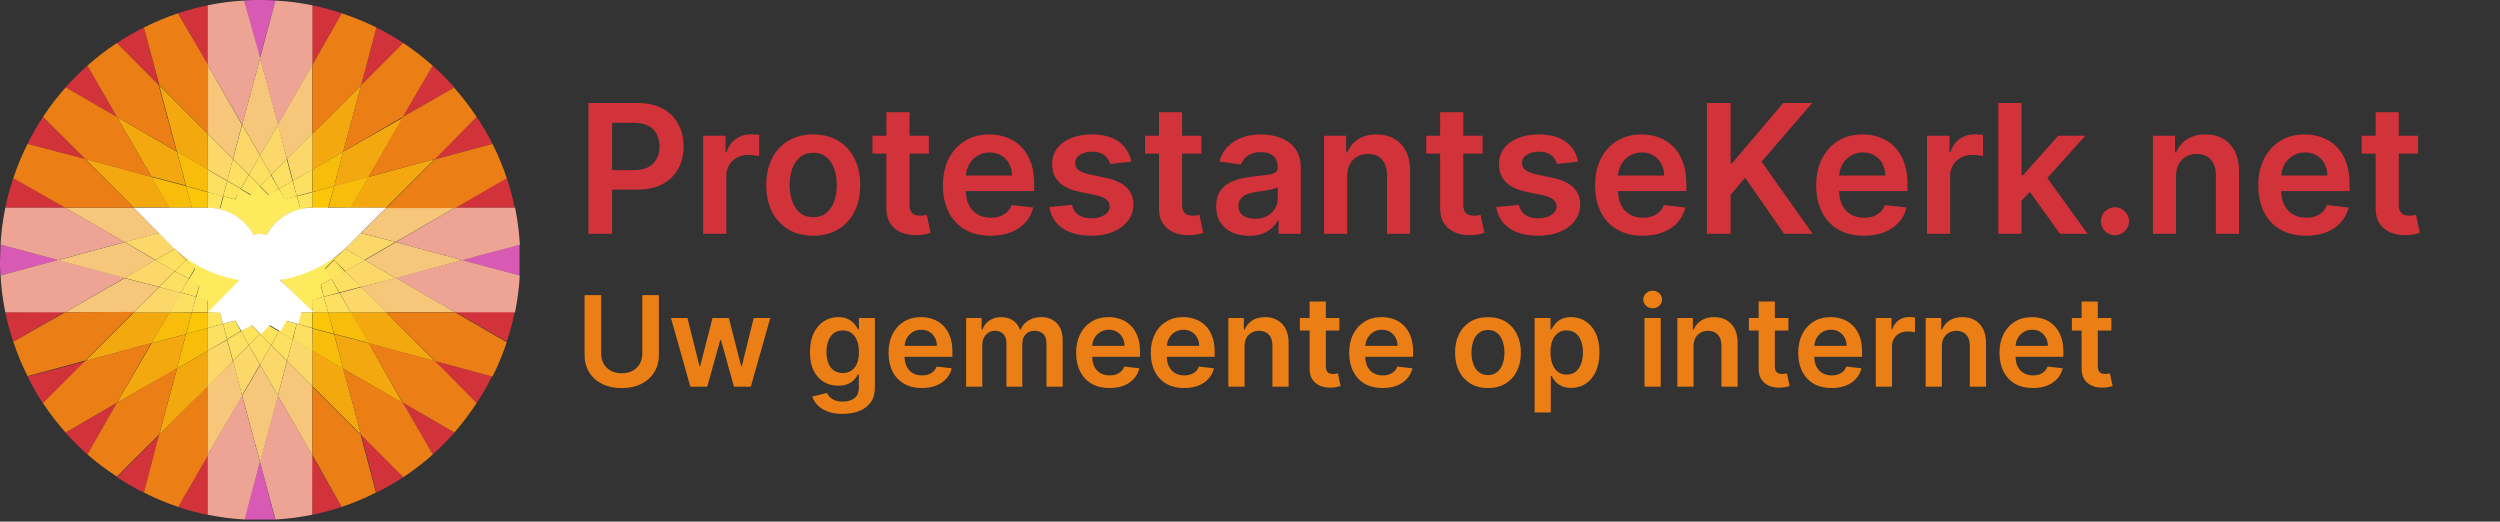
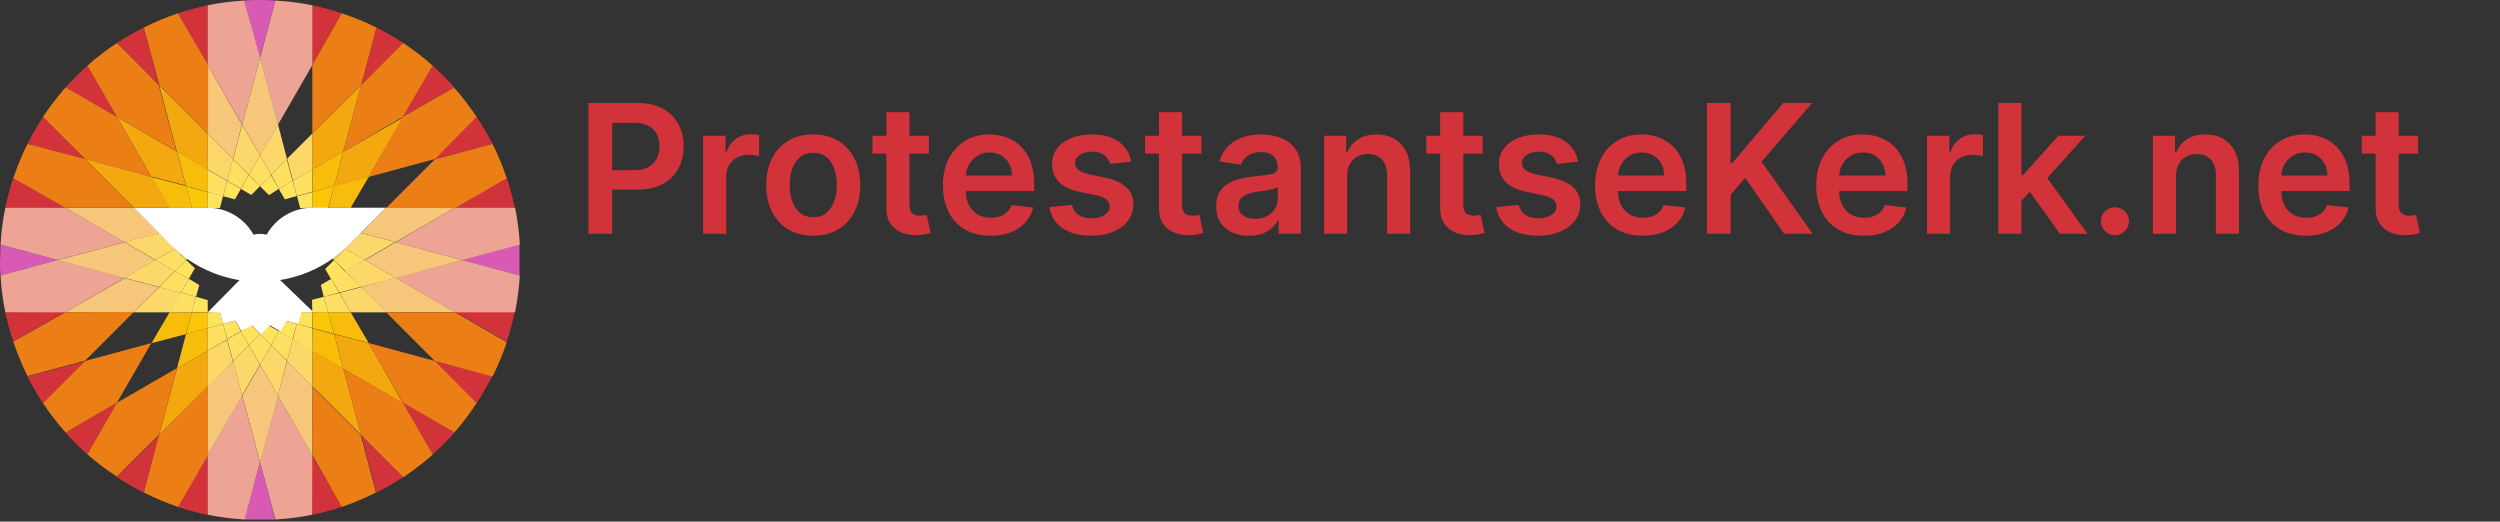
<svg xmlns="http://www.w3.org/2000/svg" width="278" height="58" viewBox="0 0 278 58" fill="none">
  <rect x="0" y="0" width="278" height="58" fill="#333333" stroke="none" />
  <path d="M23.1 7.23V0.59C21.977 0.82 20.868 1.118 19.78 1.48L23.1 7.23ZM34.73 57.24C35.836 57.015 36.928 56.724 38 56.37L34.68 50.62L34.73 57.24ZM41.86 54.77C42.894 54.258 43.895 53.683 44.86 53.05L40.16 48.37L41.86 54.77ZM16 3.06C14.967 3.573 13.965 4.147 13 4.78L17.69 9.47L16 3.06ZM48.11 50.53C48.968 49.769 49.779 48.958 50.54 48.1L44.8 44.78L48.11 50.53ZM9.72 7.3C8.863 8.061 8.051 8.873 7.29 9.73L13 13L9.72 7.3ZM53 44.83C53.633 43.866 54.208 42.864 54.72 41.83L48.31 40.14L53 44.83ZM4.78 13C4.147 13.965 3.573 14.966 3.06 16L9.47 17.72L4.78 13ZM56.35 38C56.713 36.912 57.01 35.803 57.24 34.68H50.6L56.35 38ZM1.48 19.78C1.117 20.868 0.82 21.977 0.59 23.1H7.23L1.48 19.78ZM0.59 34.73C0.821 35.837 1.118 36.929 1.48 38L7.23 34.68L0.59 34.73ZM57.24 23.1C57.01 21.977 56.712 20.868 56.35 19.78L50.6 23.1H57.24ZM3.06 41.86C3.574 42.893 4.148 43.895 4.78 44.86L9.47 40.17L3.06 41.86ZM54.77 16C54.241 14.965 53.65 13.963 53 13L48.31 17.72L54.77 16ZM7.29 48.11C8.051 48.967 8.863 49.779 9.72 50.54L13 44.8L7.29 48.11ZM50.53 9.72C49.769 8.863 48.957 8.051 48.1 7.29L44.78 13L50.53 9.72ZM16 54.77L17.72 48.37L13 53.06C13.965 53.693 14.966 54.267 16 54.78M41.86 3.06L40.16 9.47L44.85 4.78C43.885 4.147 42.883 3.573 41.85 3.06M23.1 57.24V50.6L19.78 56.37C20.868 56.733 21.976 57.03 23.1 57.26M34.73 0.59V7.23L38 1.48C36.929 1.119 35.837 0.822 34.73 0.59Z" fill="#D2323A" />
  <path d="M34.73 42.94L40.16 48.37L38.16 40.97L34.73 38.97V42.94ZM19.67 16.87L23.1 18.87V14.87L17.69 9.47L19.67 16.87Z" fill="#F2A80E" />
  <path d="M38.16 41L44.79 44.83L41 38.16L37.17 37.16L38.16 41ZM16.87 19.67L9.47 17.67L14.88 23.08H18.88L16.87 19.67ZM19.67 16.87L13 13L16.83 19.63L20.66 20.63L19.67 16.87Z" fill="#F2A80E" />
-   <path d="M42.94 34.73H38.94L40.94 38.16L48.34 40.16L42.94 34.73ZM42.94 23.1L48.36 17.68L40.96 19.68L38.96 23.11L42.94 23.1ZM16.87 38.16L13 44.79L19.67 41L20.67 37.17L16.87 38.16ZM14.89 34.73L9.47 40.15L16.87 38.15L18.87 34.72L14.89 34.73Z" fill="#F2A80E" />
  <path d="M38.16 16.87L37.16 20.7L40.99 19.7L44.82 13.07L38.16 16.87Z" fill="#F2A80E" />
  <path d="M34.73 14.88V18.88L38.16 16.88L40.16 9.48L34.73 14.88ZM17.69 48.37L23.11 43V39L19.68 41L17.69 48.37Z" fill="#F2A80E" />
  <path d="M34.73 39L38.16 41L37.16 37.17L34.75 36.53L34.73 39ZM20.7 20.7L23.11 21.35V18.85L19.68 16.85L20.7 20.7ZM39 34.73H36.49L37.16 37.13L40.99 38.13L39 34.73ZM18.85 23.1H21.34L20.69 20.69L16.86 19.69L18.85 23.1ZM18.85 34.73L16.85 38.16L20.68 37.16L21.33 34.75L18.85 34.73ZM39 23.1L41 19.67L37.17 20.67L36.53 23.08L39 23.1ZM19.67 41L23.1 39V36.49L20.69 37.13L19.67 41ZM38.16 16.87L34.73 18.87V21.37L37.16 20.69L38.16 16.87Z" fill="#F8BC0A" />
  <path d="M34.73 34.73V36.49L37.14 37.13L36.5 34.72L34.73 34.73ZM21.34 23.1H23.1V21.37L20.69 20.72L21.34 23.1ZM20.7 37.13L23.11 36.49V34.73H21.34L20.7 37.13ZM37.16 20.69L34.73 21.37V23.13H36.49L37.16 20.69Z" fill="#FBC508" />
  <path d="M27.16 57.77H30.6L28.91 51.37L27.16 57.77ZM57.77 27.2L51.36 28.92L57.77 30.64V27.2ZM0 28.91C0 29.49 0 30.06 0.05 30.63L6.46 28.91L0.06 27.2C0.06 27.77 0.01 28.34 0.01 28.92M27.16 0.06L28.88 6.47L30.63 0.06C30.063 0.02 29.49 0 28.91 0C28.33 0 27.76 0 27.19 0.05" fill="#D95AB4" />
  <path d="M28.91 51.37L30.63 57.77C32.004 57.691 33.371 57.514 34.72 57.24V50.6L30.9 44L28.91 51.37ZM44 30.9L50.63 34.73H57.27C57.543 33.381 57.72 32.014 57.8 30.64L51.39 28.92L44 30.9Z" fill="#EDA495" />
  <path d="M57.24 23.1H50.6L44 26.93L51.4 28.93L57.81 27.21C57.731 25.832 57.554 24.462 57.28 23.11M7.23 23.1H0.59C0.316 24.452 0.139 25.822 0.06 27.2L6.46 28.92L13.86 26.92L7.23 23.1Z" fill="#EDA495" />
  <path d="M0.06 30.63C0.139 32.008 0.316 33.378 0.59 34.73H7.23L13.86 30.9L6.46 28.9L0.06 30.63ZM23.1 50.6V57.24C24.452 57.514 25.822 57.691 27.2 57.77L28.91 51.37L26.91 43.97L23.1 50.6ZM23.1 0.59V7.23L26.93 13.86L28.93 6.46L27.16 0.06C25.782 0.138 24.412 0.315 23.06 0.59" fill="#EDA495" />
  <path d="M28.91 6.46L30.91 13.86L34.74 7.23V0.59C33.385 0.315 32.011 0.138 30.63 0.06L28.91 6.46Z" fill="#EDA495" />
  <path d="M30.9 44L34.73 50.63V42.94L31.93 40.14L30.9 44ZM40.16 31.92L42.96 34.72H50.62L44 30.89L40.16 31.92Z" fill="#F6C67A" />
  <path d="M44 26.93L40.57 28.93L44 30.93L51.4 28.93L44 26.93ZM42.94 23.1L40.16 25.91L43.99 26.91L50.62 23.08L42.94 23.1ZM14.89 23.1H7.23L13.86 26.93L17.69 25.93L14.89 23.1ZM13.86 26.93L6.46 28.93L13.86 30.93L17.29 28.93L13.86 26.93Z" fill="#F6C67A" />
  <path d="M7.23 34.73H14.89L17.69 31.93L13.86 30.93L7.23 34.73ZM26.93 44L28.93 51.4L30.93 44L28.93 40.57L26.93 44ZM23.1 42.94V50.6L26.93 44L25.93 40.17L23.1 42.94ZM23.1 14.88L25.9 17.68L26.9 13.85L23.1 7.23V14.88ZM26.93 13.86L28.93 17.29L30.93 13.86L28.93 6.46L26.93 13.86Z" fill="#F6C67A" />
-   <path d="M31.92 17.69L34.72 14.89V7.23L30.89 13.86L31.92 17.69Z" fill="#F6C67A" />
  <path d="M31.92 40.14L34.72 42.94V38.94L32.56 37.69L31.92 40.14ZM39 34.73H43L40.18 31.92L37.77 32.57L39 34.73ZM38.36 27.66L40.53 28.91L43.96 26.91L40.13 25.91M40.54 28.91L38.38 30.15L40.16 31.92L43.99 30.92L40.54 28.91ZM17.69 25.91L13.86 26.91L17.3 28.91L19.47 27.66M17.29 28.91L13.86 30.91L17.69 31.91L19.45 30.15L17.29 28.91ZM14.89 34.73H18.89L20.14 32.57L17.73 31.92L14.89 34.73ZM28.91 40.54L30.91 43.97L31.91 40.14L30.16 38.37L28.91 40.54ZM25.91 40.14L26.91 43.97L28.91 40.54L27.67 38.37L25.91 40.14ZM23.1 39V43L25.9 40.2L25.25 37.79L23.1 39ZM23.1 18.85L25.26 20.1L25.91 17.69L23.11 14.89L23.1 18.85ZM25.91 17.69L27.67 19.45L28.92 17.29L26.92 13.86L25.91 17.69Z" fill="#FCD76A" />
  <path d="M28.91 17.29L30.16 19.45L31.92 17.69L30.92 13.86L28.91 17.29ZM32.57 20.1L34.73 18.85V14.85L31.93 17.65L32.57 20.1Z" fill="#FCD76A" />
-   <path d="M32.57 37.73L34.73 39V36.49L33 36L32.57 37.73ZM36.49 34.73H39L37.75 32.57L36 33L36.49 34.73ZM38.38 30.16L36.85 31L37.73 32.53L40.16 31.88L38.38 30.16ZM38.38 27.67L37.16 28.91L38.41 30.16L40.57 28.91L38.38 27.67ZM19.45 27.67L17.29 28.92L19.45 30.17L20.7 28.92L19.45 27.67Z" fill="#FDE061" />
+   <path d="M32.57 37.73L34.73 39V36.49L33 36L32.57 37.73ZM36.49 34.73H39L37.75 32.57L36 33L36.49 34.73M38.38 30.16L36.85 31L37.73 32.53L40.16 31.88L38.38 30.16ZM38.38 27.67L37.16 28.91L38.41 30.16L40.57 28.91L38.38 27.67ZM19.45 27.67L17.29 28.92L19.45 30.17L20.7 28.92L19.45 27.67Z" fill="#FDE061" />
  <path d="M19.45 30.16L17.69 31.92L20.1 32.57L21 31L19.45 30.16Z" fill="#FDE061" />
  <path d="M18.85 34.73H21.34L21.8 33L20.1 32.54L18.85 34.73ZM30.16 38.37L31.92 40.13L32.56 37.72L31 36.84L30.16 38.37ZM27.67 38.37L28.92 40.53L30.16 38.37L28.91 37.12L27.67 38.37ZM25.26 37.73L25.91 40.14L27.67 38.37L26.79 36.84L25.26 37.73ZM23.1 36.49V39L25.26 37.75L24.8 36L23.1 36.49ZM23.1 21.37L24.8 21.83L25.26 20.13L23.1 18.88V21.37ZM25.26 20.09L26.78 20.97L27.66 19.45L25.9 17.69L25.26 20.09ZM27.67 19.45L28.92 20.7L30.16 19.45L28.91 17.29L27.67 19.45ZM30.16 19.45L31 21L32.53 20.12L31.89 17.71L30.16 19.45ZM33 21.8L34.7 21.34V18.85L32.56 20.1L33 21.8Z" fill="#FDE061" />
  <path d="M34.73 34.73H36.49L36 33L34.7 33.34L34.73 34.73ZM33 36L34.7 36.46V34.72H33.38L33 36ZM23.1 34.73V36.49L24.8 36L24.45 34.69L23.1 34.73ZM21.8 33L21.34 34.7H23.1V33.37L21.8 33ZM36 33L37.7 32.54L36.85 31L35.68 31.68L36 33Z" fill="#FEE45D" />
  <path d="M37.16 28.91L36.16 29.91L36.84 31.08L38.37 30.2L37.16 28.91Z" fill="#FEE45D" />
  <path d="M38.37 27.66C37.937 28.058 37.479 28.428 37 28.77L37.15 28.92L38.4 27.67L38.37 27.66ZM20.84 28.77C20.357 28.429 19.896 28.059 19.46 27.66L20.71 28.91L20.84 28.77ZM20.7 28.91L19.45 30.16L21 31L21.67 29.83L20.7 28.91ZM21.8 33L22.16 31.7L21 31L20.12 32.53L21.8 33ZM31 36.85L32.53 37.73L33 36L31.69 35.65L31 36.85ZM28.91 37.13L30.16 38.37L31 36.84L29.83 36.16L28.91 37.13Z" fill="#FEE45D" />
  <path d="M26.79 36.85L27.67 38.37L28.92 37.12L27.92 36.12L26.79 36.85ZM24.8 36L25.26 37.7L26.79 36.82L26.16 35.65L24.8 36ZM24.8 21.8L23.1 21.37V23.13H24.46L24.8 21.8ZM26.79 21L25.27 20.12L24.81 21.82L26.12 22.17L26.79 21Z" fill="#FEE45D" />
  <path d="M28.91 20.7L27.66 19.45L26.78 21L27.95 21.68L28.91 20.7ZM31 21L30.12 19.47L28.91 20.7L29.91 21.7L31 21ZM33 21.8L32.54 20.1L31 21L31.68 22.17L33 21.8ZM34.73 23.1V21.37L33.03 21.83L33.38 23.14L34.73 23.1Z" fill="#FEE45D" />
-   <path d="M31.16 31.15L34.74 34.73V33.37L36 33L35.65 31.69L36.87 31L36.16 29.84L37.16 28.84L37 28.72M33.37 23.1L33 21.79L31.69 22.14L31 21L29.83 21.68L28.83 20.68L27.83 21.68L26.69 21L26.16 22.18L24.85 21.83L24.5 23.14H23.1C24.137 23.141 25.156 23.42 26.049 23.947C26.942 24.475 27.678 25.232 28.18 26.14C28.659 26.017 29.161 26.017 29.64 26.14C30.142 25.232 30.878 24.475 31.771 23.947C32.664 23.42 33.682 23.141 34.72 23.14L33.37 23.1ZM20.84 28.76L20.69 28.91L21.69 29.91L21 31.08L22.17 31.76L21.82 33.07L23.13 33.42V34.77L26.71 31.19" fill="#FEEB5D" />
  <path d="M34.73 50.6L38 56.37C39.307 55.929 40.58 55.394 41.81 54.77L40.11 48.37L34.74 43L34.73 50.6ZM16 3.06L17.72 9.47L23.14 14.89V7.23L19.78 1.48C18.484 1.917 17.221 2.445 16 3.06ZM9.72 7.3L13 13L19.63 16.83L17.63 9.43L13 4.78C11.848 5.541 10.752 6.383 9.72 7.3ZM40.16 48.37L44.85 53.06C46.002 52.3 47.099 51.458 48.13 50.54L44.81 44.8L38.16 41L40.16 48.37ZM9.47 17.69L3.06 16C2.442 17.23 1.914 18.504 1.48 19.81L7.23 23.1H14.89L9.47 17.69ZM13 13L7.3 9.72C6.383 10.752 5.541 11.848 4.78 13L9.47 17.69L16.87 19.69L13 13ZM50.6 34.73H42.94L48.36 40.15L54.77 41.87C55.387 40.639 55.915 39.366 56.35 38.06L50.6 34.73Z" fill="#EB7F16" />
  <path d="M48.36 40.14L40.96 38.14L44.79 44.77L50.53 48.09C51.429 47.059 52.254 45.967 53 44.82L48.36 40.14ZM7.23 34.73L1.48 38C1.914 39.31 2.442 40.586 3.06 41.82L9.47 40.1L14.89 34.68L7.23 34.73ZM9.47 40.14L4.78 44.83C5.542 45.978 6.384 47.071 7.3 48.1L13 44.78L16.83 38.15L9.47 40.14ZM54.77 16L48.36 17.72L42.94 23.14H50.6L56.35 19.82C55.916 18.51 55.388 17.234 54.77 16ZM50.53 9.72L44.79 13L41 19.67L48.4 17.67L53 13C52.238 11.852 51.396 10.759 50.48 9.73M17.69 48.37L16 54.77C17.23 55.394 18.503 55.929 19.81 56.37L23.13 50.62V42.94L17.69 48.37ZM13 44.79L9.72 50.53C10.754 51.43 11.85 52.255 13 53L17.7 48.32L19.7 40.92L13 44.79ZM40.16 9.47L41.86 3.06C40.614 2.44 39.323 1.912 38 1.48L34.73 7.23V14.89L40.16 9.47ZM40.16 9.47L38.16 16.87L44.79 13L48.11 7.3C47.081 6.383 45.989 5.541 44.84 4.78L40.16 9.47Z" fill="#EB7F16" />
  <path d="M42.94 23.1H34.73C33.693 23.101 32.674 23.38 31.781 23.907C30.887 24.435 30.152 25.192 29.65 26.1C29.171 25.977 28.669 25.977 28.19 26.1C27.688 25.192 26.952 24.435 26.059 23.907C25.166 23.38 24.148 23.101 23.11 23.1H14.88L19 27.27C21.076 29.328 23.744 30.685 26.63 31.15L23.1 34.73H24.45L24.8 36L26.16 35.64L26.84 36.81L28 36.17L29 37.17L30 36.17L31.17 36.85L31.85 35.68L33.16 36.03L33.51 34.72H34.86L31.15 31.14C34.036 30.675 36.704 29.318 38.78 27.26L42.94 23.1Z" fill="white" />
  <path d="M65.435 26V11.454H70.889C72.007 11.454 72.944 11.663 73.702 12.079C74.464 12.496 75.039 13.069 75.428 13.798C75.82 14.523 76.017 15.347 76.017 16.27C76.017 17.203 75.82 18.031 75.428 18.756C75.035 19.48 74.454 20.051 73.688 20.467C72.921 20.879 71.976 21.085 70.854 21.085H67.239V18.919H70.499C71.152 18.919 71.687 18.805 72.104 18.578C72.52 18.351 72.828 18.038 73.027 17.641C73.231 17.243 73.332 16.786 73.332 16.27C73.332 15.754 73.231 15.299 73.027 14.906C72.828 14.513 72.518 14.208 72.097 13.99C71.68 13.768 71.142 13.656 70.484 13.656H68.07V26H65.435ZM78.192 26V15.091H80.685V16.909H80.799C80.998 16.279 81.338 15.794 81.821 15.453C82.309 15.107 82.865 14.935 83.49 14.935C83.632 14.935 83.791 14.942 83.966 14.956C84.146 14.965 84.295 14.982 84.414 15.006V17.371C84.305 17.333 84.132 17.3 83.895 17.271C83.663 17.238 83.438 17.222 83.221 17.222C82.752 17.222 82.33 17.323 81.956 17.527C81.587 17.726 81.296 18.003 81.083 18.358C80.87 18.713 80.763 19.123 80.763 19.587V26H78.192ZM90.431 26.213C89.366 26.213 88.442 25.979 87.661 25.51C86.88 25.041 86.274 24.385 85.843 23.543C85.417 22.7 85.204 21.715 85.204 20.588C85.204 19.461 85.417 18.474 85.843 17.626C86.274 16.779 86.88 16.121 87.661 15.652C88.442 15.183 89.366 14.949 90.431 14.949C91.496 14.949 92.42 15.183 93.201 15.652C93.982 16.121 94.586 16.779 95.012 17.626C95.443 18.474 95.658 19.461 95.658 20.588C95.658 21.715 95.443 22.7 95.012 23.543C94.586 24.385 93.982 25.041 93.201 25.51C92.42 25.979 91.496 26.213 90.431 26.213ZM90.445 24.153C91.023 24.153 91.506 23.995 91.894 23.678C92.282 23.356 92.571 22.925 92.761 22.385C92.955 21.845 93.052 21.244 93.052 20.581C93.052 19.913 92.955 19.31 92.761 18.77C92.571 18.225 92.282 17.792 91.894 17.47C91.506 17.148 91.023 16.987 90.445 16.987C89.853 16.987 89.361 17.148 88.968 17.47C88.58 17.792 88.289 18.225 88.094 18.77C87.905 19.31 87.81 19.913 87.81 20.581C87.81 21.244 87.905 21.845 88.094 22.385C88.289 22.925 88.58 23.356 88.968 23.678C89.361 23.995 89.853 24.153 90.445 24.153ZM103.288 15.091V17.079H97.017V15.091H103.288ZM98.565 12.477H101.136V22.719C101.136 23.064 101.188 23.329 101.292 23.514C101.401 23.694 101.543 23.817 101.718 23.884C101.894 23.95 102.088 23.983 102.301 23.983C102.462 23.983 102.609 23.971 102.741 23.947C102.878 23.924 102.983 23.902 103.054 23.884L103.487 25.893C103.35 25.941 103.153 25.993 102.897 26.05C102.646 26.107 102.339 26.14 101.974 26.149C101.33 26.168 100.75 26.071 100.234 25.858C99.718 25.64 99.308 25.304 99.005 24.849C98.707 24.395 98.56 23.827 98.565 23.145V12.477ZM110.151 26.213C109.057 26.213 108.112 25.986 107.317 25.531C106.526 25.072 105.918 24.423 105.491 23.585C105.065 22.742 104.852 21.75 104.852 20.609C104.852 19.487 105.065 18.502 105.491 17.655C105.922 16.803 106.524 16.14 107.295 15.666C108.067 15.188 108.974 14.949 110.016 14.949C110.688 14.949 111.322 15.058 111.919 15.276C112.52 15.489 113.051 15.82 113.51 16.27C113.974 16.72 114.339 17.293 114.604 17.989C114.869 18.68 115.001 19.504 115.001 20.46V21.249H106.06V19.516H112.537C112.532 19.023 112.426 18.585 112.217 18.202C112.009 17.813 111.718 17.508 111.344 17.285C110.974 17.063 110.544 16.952 110.051 16.952C109.526 16.952 109.064 17.079 108.666 17.335C108.268 17.586 107.958 17.918 107.736 18.329C107.518 18.737 107.407 19.184 107.402 19.672V21.185C107.402 21.819 107.518 22.364 107.75 22.818C107.982 23.268 108.306 23.614 108.723 23.855C109.14 24.092 109.627 24.21 110.186 24.21C110.56 24.21 110.899 24.158 111.202 24.054C111.505 23.945 111.768 23.787 111.99 23.578C112.213 23.37 112.381 23.112 112.494 22.804L114.895 23.074C114.743 23.708 114.455 24.262 114.028 24.736C113.607 25.204 113.067 25.569 112.409 25.829C111.751 26.085 110.998 26.213 110.151 26.213ZM125.799 17.974L123.455 18.23C123.389 17.993 123.273 17.771 123.107 17.562C122.946 17.354 122.728 17.186 122.453 17.058C122.179 16.93 121.843 16.866 121.445 16.866C120.91 16.866 120.46 16.983 120.096 17.215C119.736 17.447 119.558 17.747 119.563 18.116C119.558 18.434 119.674 18.692 119.911 18.891C120.152 19.09 120.55 19.253 121.104 19.381L122.965 19.778C123.997 20.001 124.764 20.354 125.266 20.837C125.773 21.32 126.028 21.952 126.033 22.733C126.028 23.419 125.827 24.026 125.429 24.551C125.036 25.072 124.489 25.479 123.789 25.773C123.088 26.066 122.283 26.213 121.374 26.213C120.039 26.213 118.964 25.934 118.15 25.375C117.335 24.812 116.85 24.028 116.694 23.024L119.201 22.783C119.314 23.275 119.556 23.647 119.925 23.898C120.294 24.149 120.775 24.274 121.367 24.274C121.978 24.274 122.468 24.149 122.837 23.898C123.211 23.647 123.398 23.337 123.398 22.967C123.398 22.655 123.277 22.397 123.036 22.193C122.799 21.99 122.43 21.833 121.928 21.724L120.067 21.334C119.021 21.116 118.247 20.749 117.745 20.233C117.243 19.712 116.994 19.054 116.999 18.259C116.994 17.586 117.176 17.004 117.546 16.511C117.92 16.014 118.438 15.631 119.101 15.361C119.769 15.086 120.538 14.949 121.409 14.949C122.688 14.949 123.694 15.221 124.428 15.766C125.167 16.31 125.623 17.046 125.799 17.974ZM133.6 15.091V17.079H127.329V15.091H133.6ZM128.877 12.477H131.449V22.719C131.449 23.064 131.501 23.329 131.605 23.514C131.714 23.694 131.856 23.817 132.031 23.884C132.206 23.95 132.4 23.983 132.613 23.983C132.774 23.983 132.921 23.971 133.054 23.947C133.191 23.924 133.295 23.902 133.366 23.884L133.799 25.893C133.662 25.941 133.466 25.993 133.21 26.05C132.959 26.107 132.651 26.14 132.287 26.149C131.643 26.168 131.063 26.071 130.547 25.858C130.03 25.64 129.621 25.304 129.318 24.849C129.02 24.395 128.873 23.827 128.877 23.145V12.477ZM138.89 26.22C138.199 26.22 137.576 26.097 137.022 25.851C136.473 25.6 136.037 25.231 135.715 24.743C135.398 24.255 135.239 23.654 135.239 22.939C135.239 22.323 135.353 21.814 135.58 21.412C135.808 21.009 136.118 20.688 136.511 20.446C136.904 20.204 137.346 20.022 137.839 19.899C138.336 19.771 138.85 19.679 139.38 19.622C140.019 19.556 140.538 19.497 140.935 19.445C141.333 19.388 141.622 19.303 141.802 19.189C141.987 19.07 142.079 18.888 142.079 18.642V18.599C142.079 18.064 141.92 17.65 141.603 17.357C141.286 17.063 140.829 16.916 140.232 16.916C139.603 16.916 139.103 17.053 138.734 17.328C138.369 17.603 138.123 17.927 137.995 18.301L135.594 17.96C135.784 17.297 136.096 16.743 136.532 16.298C136.968 15.848 137.5 15.512 138.13 15.29C138.76 15.062 139.456 14.949 140.218 14.949C140.744 14.949 141.267 15.01 141.788 15.133C142.308 15.257 142.784 15.46 143.215 15.744C143.646 16.024 143.992 16.405 144.252 16.888C144.517 17.371 144.65 17.974 144.65 18.699V26H142.178V24.501H142.093C141.937 24.805 141.717 25.088 141.433 25.354C141.153 25.614 140.8 25.825 140.374 25.986C139.953 26.142 139.458 26.22 138.89 26.22ZM139.558 24.331C140.074 24.331 140.521 24.229 140.9 24.026C141.279 23.817 141.57 23.543 141.773 23.202C141.982 22.861 142.086 22.489 142.086 22.087V20.801C142.005 20.867 141.868 20.929 141.674 20.986C141.485 21.043 141.272 21.092 141.035 21.135C140.798 21.178 140.564 21.215 140.332 21.249C140.1 21.282 139.898 21.31 139.728 21.334C139.344 21.386 139.001 21.471 138.698 21.59C138.395 21.708 138.156 21.874 137.981 22.087C137.806 22.295 137.718 22.565 137.718 22.896C137.718 23.37 137.891 23.727 138.237 23.969C138.582 24.21 139.022 24.331 139.558 24.331ZM149.806 19.608V26H147.235V15.091H149.692V16.945H149.82C150.071 16.334 150.471 15.848 151.021 15.489C151.575 15.129 152.259 14.949 153.073 14.949C153.826 14.949 154.482 15.11 155.04 15.432C155.604 15.754 156.04 16.22 156.347 16.831C156.66 17.442 156.814 18.183 156.809 19.054V26H154.238V19.452C154.238 18.723 154.049 18.152 153.67 17.74C153.296 17.328 152.777 17.122 152.114 17.122C151.665 17.122 151.264 17.222 150.914 17.421C150.568 17.615 150.296 17.896 150.097 18.266C149.903 18.635 149.806 19.082 149.806 19.608ZM164.87 15.091V17.079H158.599V15.091H164.87ZM160.147 12.477H162.718V22.719C162.718 23.064 162.77 23.329 162.874 23.514C162.983 23.694 163.125 23.817 163.3 23.884C163.476 23.95 163.67 23.983 163.883 23.983C164.044 23.983 164.191 23.971 164.323 23.947C164.46 23.924 164.565 23.902 164.636 23.884L165.069 25.893C164.932 25.941 164.735 25.993 164.479 26.05C164.228 26.107 163.921 26.14 163.556 26.149C162.912 26.168 162.332 26.071 161.816 25.858C161.3 25.64 160.89 25.304 160.587 24.849C160.289 24.395 160.142 23.827 160.147 23.145V12.477ZM175.486 17.974L173.142 18.23C173.076 17.993 172.96 17.771 172.794 17.562C172.633 17.354 172.416 17.186 172.141 17.058C171.866 16.93 171.53 16.866 171.132 16.866C170.597 16.866 170.148 16.983 169.783 17.215C169.423 17.447 169.246 17.747 169.25 18.116C169.246 18.434 169.362 18.692 169.598 18.891C169.84 19.09 170.238 19.253 170.792 19.381L172.652 19.778C173.685 20.001 174.452 20.354 174.953 20.837C175.46 21.32 175.716 21.952 175.721 22.733C175.716 23.419 175.515 24.026 175.117 24.551C174.724 25.072 174.177 25.479 173.476 25.773C172.775 26.066 171.971 26.213 171.061 26.213C169.726 26.213 168.651 25.934 167.837 25.375C167.023 24.812 166.537 24.028 166.381 23.024L168.888 22.783C169.002 23.275 169.243 23.647 169.613 23.898C169.982 24.149 170.462 24.274 171.054 24.274C171.665 24.274 172.155 24.149 172.525 23.898C172.899 23.647 173.086 23.337 173.086 22.967C173.086 22.655 172.965 22.397 172.723 22.193C172.487 21.99 172.117 21.833 171.615 21.724L169.755 21.334C168.708 21.116 167.934 20.749 167.432 20.233C166.93 19.712 166.682 19.054 166.686 18.259C166.682 17.586 166.864 17.004 167.233 16.511C167.607 16.014 168.126 15.631 168.789 15.361C169.456 15.086 170.226 14.949 171.097 14.949C172.375 14.949 173.382 15.221 174.115 15.766C174.854 16.31 175.311 17.046 175.486 17.974ZM182.67 26.213C181.576 26.213 180.632 25.986 179.836 25.531C179.046 25.072 178.437 24.423 178.011 23.585C177.585 22.742 177.372 21.75 177.372 20.609C177.372 19.487 177.585 18.502 178.011 17.655C178.442 16.803 179.043 16.14 179.815 15.666C180.587 15.188 181.493 14.949 182.535 14.949C183.208 14.949 183.842 15.058 184.439 15.276C185.04 15.489 185.57 15.82 186.029 16.27C186.493 16.72 186.858 17.293 187.123 17.989C187.388 18.68 187.521 19.504 187.521 20.46V21.249H178.579V19.516H185.056C185.052 19.023 184.945 18.585 184.737 18.202C184.529 17.813 184.237 17.508 183.863 17.285C183.494 17.063 183.063 16.952 182.571 16.952C182.045 16.952 181.583 17.079 181.186 17.335C180.788 17.586 180.478 17.918 180.255 18.329C180.038 18.737 179.926 19.184 179.922 19.672V21.185C179.922 21.819 180.038 22.364 180.27 22.818C180.502 23.268 180.826 23.614 181.243 23.855C181.659 24.092 182.147 24.21 182.706 24.21C183.08 24.21 183.418 24.158 183.721 24.054C184.024 23.945 184.287 23.787 184.51 23.578C184.732 23.37 184.9 23.112 185.014 22.804L187.414 23.074C187.263 23.708 186.974 24.262 186.548 24.736C186.127 25.204 185.587 25.569 184.929 25.829C184.27 26.085 183.518 26.213 182.67 26.213ZM189.81 26V11.454H192.445V18.138H192.622L198.297 11.454H201.514L195.889 17.982L201.564 26H198.396L194.057 19.764L192.445 21.668V26H189.81ZM207.26 26.213C206.166 26.213 205.222 25.986 204.426 25.531C203.635 25.072 203.027 24.423 202.601 23.585C202.175 22.742 201.962 21.75 201.962 20.609C201.962 19.487 202.175 18.502 202.601 17.655C203.032 16.803 203.633 16.14 204.405 15.666C205.177 15.188 206.083 14.949 207.125 14.949C207.797 14.949 208.432 15.058 209.028 15.276C209.63 15.489 210.16 15.82 210.619 16.27C211.083 16.72 211.448 17.293 211.713 17.989C211.978 18.68 212.111 19.504 212.111 20.46V21.249H203.169V19.516H209.646C209.642 19.023 209.535 18.585 209.327 18.202C209.118 17.813 208.827 17.508 208.453 17.285C208.084 17.063 207.653 16.952 207.161 16.952C206.635 16.952 206.173 17.079 205.776 17.335C205.378 17.586 205.068 17.918 204.845 18.329C204.627 18.737 204.516 19.184 204.511 19.672V21.185C204.511 21.819 204.627 22.364 204.859 22.818C205.091 23.268 205.416 23.614 205.832 23.855C206.249 24.092 206.737 24.21 207.295 24.21C207.67 24.21 208.008 24.158 208.311 24.054C208.614 23.945 208.877 23.787 209.099 23.578C209.322 23.37 209.49 23.112 209.604 22.804L212.004 23.074C211.853 23.708 211.564 24.262 211.138 24.736C210.716 25.204 210.177 25.569 209.518 25.829C208.86 26.085 208.107 26.213 207.26 26.213ZM214.286 26V15.091H216.779V16.909H216.892C217.091 16.279 217.432 15.794 217.915 15.453C218.403 15.107 218.959 14.935 219.584 14.935C219.726 14.935 219.885 14.942 220.06 14.956C220.24 14.965 220.389 14.982 220.507 15.006V17.371C220.399 17.333 220.226 17.3 219.989 17.271C219.757 17.238 219.532 17.222 219.314 17.222C218.846 17.222 218.424 17.323 218.05 17.527C217.681 17.726 217.39 18.003 217.176 18.358C216.963 18.713 216.857 19.123 216.857 19.587V26H214.286ZM224.559 22.577L224.552 19.473H224.964L228.885 15.091H231.889L227.066 20.46H226.534L224.559 22.577ZM222.216 26V11.454H224.787V26H222.216ZM229.062 26L225.511 21.035L227.244 19.224L232.137 26H229.062ZM235.186 26.156C234.755 26.156 234.386 26.005 234.078 25.702C233.77 25.399 233.619 25.029 233.624 24.594C233.619 24.168 233.77 23.803 234.078 23.5C234.386 23.197 234.755 23.046 235.186 23.046C235.603 23.046 235.965 23.197 236.273 23.5C236.585 23.803 236.744 24.168 236.749 24.594C236.744 24.883 236.668 25.145 236.521 25.382C236.379 25.619 236.19 25.808 235.953 25.95C235.721 26.088 235.465 26.156 235.186 26.156ZM241.974 19.608V26H239.403V15.091H241.86V16.945H241.988C242.239 16.334 242.639 15.848 243.189 15.489C243.743 15.129 244.427 14.949 245.241 14.949C245.994 14.949 246.65 15.11 247.208 15.432C247.772 15.754 248.208 16.22 248.515 16.831C248.828 17.442 248.982 18.183 248.977 19.054V26H246.406V19.452C246.406 18.723 246.217 18.152 245.838 17.74C245.464 17.328 244.945 17.122 244.282 17.122C243.833 17.122 243.432 17.222 243.082 17.421C242.736 17.615 242.464 17.896 242.265 18.266C242.071 18.635 241.974 19.082 241.974 19.608ZM256.42 26.213C255.326 26.213 254.382 25.986 253.586 25.531C252.796 25.072 252.187 24.423 251.761 23.585C251.335 22.742 251.122 21.75 251.122 20.609C251.122 19.487 251.335 18.502 251.761 17.655C252.192 16.803 252.793 16.14 253.565 15.666C254.337 15.188 255.243 14.949 256.285 14.949C256.958 14.949 257.592 15.058 258.189 15.276C258.79 15.489 259.32 15.82 259.779 16.27C260.243 16.72 260.608 17.293 260.873 17.989C261.138 18.68 261.271 19.504 261.271 20.46V21.249H252.329V19.516H258.806C258.802 19.023 258.695 18.585 258.487 18.202C258.279 17.813 257.987 17.508 257.613 17.285C257.244 17.063 256.813 16.952 256.321 16.952C255.795 16.952 255.333 17.079 254.936 17.335C254.538 17.586 254.228 17.918 254.005 18.329C253.788 18.737 253.676 19.184 253.672 19.672V21.185C253.672 21.819 253.788 22.364 254.02 22.818C254.252 23.268 254.576 23.614 254.993 23.855C255.409 24.092 255.897 24.21 256.456 24.21C256.83 24.21 257.168 24.158 257.471 24.054C257.774 23.945 258.037 23.787 258.26 23.578C258.482 23.37 258.65 23.112 258.764 22.804L261.164 23.074C261.013 23.708 260.724 24.262 260.298 24.736C259.877 25.204 259.337 25.569 258.679 25.829C258.02 26.085 257.268 26.213 256.42 26.213ZM268.893 15.091V17.079H262.622V15.091H268.893ZM264.17 12.477H266.741V22.719C266.741 23.064 266.794 23.329 266.898 23.514C267.007 23.694 267.149 23.817 267.324 23.884C267.499 23.95 267.693 23.983 267.906 23.983C268.067 23.983 268.214 23.971 268.347 23.947C268.484 23.924 268.588 23.902 268.659 23.884L269.092 25.893C268.955 25.941 268.759 25.993 268.503 26.05C268.252 26.107 267.944 26.14 267.58 26.149C266.936 26.168 266.356 26.071 265.839 25.858C265.323 25.64 264.914 25.304 264.611 24.849C264.313 24.395 264.166 23.827 264.17 23.145V12.477Z" fill="#D2323A" />
-   <path d="M71.423 32.818H73.267V39.47C73.267 40.199 73.095 40.841 72.75 41.394C72.409 41.948 71.928 42.38 71.308 42.692C70.688 43 69.964 43.154 69.136 43.154C68.304 43.154 67.578 43 66.958 42.692C66.338 42.38 65.858 41.948 65.516 41.394C65.175 40.841 65.004 40.199 65.004 39.47V32.818H66.849V39.316C66.849 39.74 66.942 40.118 67.127 40.45C67.316 40.781 67.581 41.041 67.923 41.23C68.264 41.416 68.668 41.508 69.136 41.508C69.603 41.508 70.007 41.416 70.349 41.23C70.693 41.041 70.959 40.781 71.144 40.45C71.33 40.118 71.423 39.74 71.423 39.316V32.818ZM76.768 43L74.611 35.364H76.445L77.787 40.733H77.857L79.229 35.364H81.044L82.416 40.703H82.491L83.813 35.364H85.653L83.49 43H81.616L80.184 37.84H80.079L78.647 43H76.768ZM93.703 46.023C93.056 46.023 92.501 45.935 92.037 45.759C91.573 45.587 91.2 45.355 90.919 45.063C90.637 44.772 90.441 44.448 90.332 44.094L91.953 43.701C92.026 43.85 92.132 43.998 92.271 44.144C92.41 44.293 92.597 44.415 92.833 44.511C93.071 44.611 93.371 44.66 93.733 44.66C94.243 44.66 94.666 44.536 95 44.288C95.335 44.042 95.502 43.638 95.502 43.075V41.628H95.413C95.32 41.813 95.184 42.004 95.005 42.2C94.83 42.395 94.596 42.559 94.304 42.692C94.016 42.824 93.653 42.891 93.216 42.891C92.629 42.891 92.097 42.753 91.62 42.478C91.146 42.2 90.768 41.785 90.486 41.235C90.208 40.682 90.069 39.989 90.069 39.157C90.069 38.318 90.208 37.611 90.486 37.034C90.768 36.454 91.147 36.015 91.625 35.717C92.102 35.415 92.634 35.264 93.221 35.264C93.668 35.264 94.036 35.34 94.324 35.493C94.616 35.642 94.848 35.823 95.02 36.035C95.193 36.244 95.323 36.441 95.413 36.626H95.512V35.364H97.287V43.124C97.287 43.777 97.132 44.318 96.82 44.745C96.508 45.173 96.082 45.492 95.542 45.705C95.002 45.917 94.389 46.023 93.703 46.023ZM93.718 41.479C94.099 41.479 94.424 41.386 94.692 41.2C94.961 41.015 95.164 40.748 95.304 40.4C95.443 40.052 95.512 39.634 95.512 39.147C95.512 38.666 95.443 38.245 95.304 37.884C95.168 37.523 94.966 37.243 94.697 37.044C94.432 36.842 94.106 36.741 93.718 36.741C93.317 36.741 92.982 36.845 92.713 37.054C92.445 37.263 92.243 37.55 92.107 37.914C91.971 38.275 91.903 38.686 91.903 39.147C91.903 39.614 91.971 40.024 92.107 40.375C92.246 40.723 92.45 40.995 92.718 41.19C92.99 41.383 93.323 41.479 93.718 41.479ZM102.512 43.149C101.747 43.149 101.086 42.99 100.529 42.672C99.975 42.35 99.549 41.896 99.251 41.31C98.953 40.72 98.804 40.025 98.804 39.227C98.804 38.441 98.953 37.752 99.251 37.158C99.553 36.562 99.974 36.098 100.514 35.766C101.054 35.432 101.689 35.264 102.418 35.264C102.889 35.264 103.333 35.34 103.75 35.493C104.171 35.642 104.542 35.874 104.864 36.189C105.189 36.504 105.444 36.905 105.63 37.392C105.815 37.876 105.908 38.453 105.908 39.122V39.674H99.649V38.461H104.183C104.18 38.116 104.105 37.81 103.959 37.541C103.813 37.269 103.609 37.056 103.348 36.9C103.089 36.744 102.788 36.666 102.443 36.666C102.075 36.666 101.752 36.756 101.473 36.935C101.195 37.11 100.978 37.342 100.822 37.631C100.67 37.916 100.592 38.229 100.588 38.57V39.629C100.588 40.073 100.67 40.455 100.832 40.773C100.994 41.088 101.221 41.33 101.513 41.499C101.805 41.664 102.146 41.747 102.537 41.747C102.799 41.747 103.036 41.711 103.248 41.638C103.46 41.562 103.644 41.45 103.8 41.305C103.956 41.159 104.074 40.978 104.153 40.763L105.833 40.952C105.727 41.396 105.525 41.784 105.227 42.115C104.932 42.443 104.554 42.698 104.093 42.881C103.633 43.06 103.106 43.149 102.512 43.149ZM107.431 43V35.364H109.151V36.661H109.24C109.399 36.224 109.663 35.882 110.031 35.637C110.399 35.389 110.838 35.264 111.348 35.264C111.865 35.264 112.301 35.39 112.656 35.642C113.014 35.891 113.266 36.23 113.411 36.661H113.491C113.66 36.237 113.945 35.899 114.346 35.647C114.75 35.392 115.229 35.264 115.783 35.264C116.486 35.264 117.059 35.486 117.503 35.93C117.947 36.374 118.169 37.023 118.169 37.874V43H116.365V38.153C116.365 37.679 116.239 37.332 115.987 37.114C115.735 36.892 115.427 36.781 115.062 36.781C114.628 36.781 114.288 36.916 114.043 37.188C113.801 37.457 113.68 37.806 113.68 38.237V43H111.915V38.078C111.915 37.684 111.796 37.369 111.557 37.133C111.322 36.898 111.013 36.781 110.632 36.781C110.374 36.781 110.138 36.847 109.926 36.979C109.714 37.109 109.545 37.293 109.419 37.531C109.293 37.767 109.23 38.042 109.23 38.356V43H107.431ZM123.376 43.149C122.61 43.149 121.949 42.99 121.392 42.672C120.839 42.35 120.413 41.896 120.114 41.31C119.816 40.72 119.667 40.025 119.667 39.227C119.667 38.441 119.816 37.752 120.114 37.158C120.416 36.562 120.837 36.098 121.377 35.766C121.917 35.432 122.552 35.264 123.281 35.264C123.752 35.264 124.196 35.34 124.614 35.493C125.035 35.642 125.406 35.874 125.727 36.189C126.052 36.504 126.307 36.905 126.493 37.392C126.679 37.876 126.771 38.453 126.771 39.122V39.674H120.512V38.461H125.046C125.043 38.116 124.968 37.81 124.822 37.541C124.677 37.269 124.473 37.056 124.211 36.9C123.952 36.744 123.651 36.666 123.306 36.666C122.938 36.666 122.615 36.756 122.337 36.935C122.058 37.11 121.841 37.342 121.685 37.631C121.533 37.916 121.455 38.229 121.452 38.57V39.629C121.452 40.073 121.533 40.455 121.695 40.773C121.858 41.088 122.085 41.33 122.376 41.499C122.668 41.664 123.009 41.747 123.401 41.747C123.662 41.747 123.899 41.711 124.112 41.638C124.324 41.562 124.508 41.45 124.663 41.305C124.819 41.159 124.937 40.978 125.016 40.763L126.697 40.952C126.591 41.396 126.388 41.784 126.09 42.115C125.795 42.443 125.417 42.698 124.957 42.881C124.496 43.06 123.969 43.149 123.376 43.149ZM131.675 43.149C130.909 43.149 130.248 42.99 129.691 42.672C129.137 42.35 128.711 41.896 128.413 41.31C128.115 40.72 127.966 40.025 127.966 39.227C127.966 38.441 128.115 37.752 128.413 37.158C128.715 36.562 129.136 36.098 129.676 35.766C130.216 35.432 130.851 35.264 131.58 35.264C132.051 35.264 132.495 35.34 132.912 35.493C133.333 35.642 133.705 35.874 134.026 36.189C134.351 36.504 134.606 36.905 134.792 37.392C134.977 37.876 135.07 38.453 135.07 39.122V39.674H128.811V38.461H133.345C133.342 38.116 133.267 37.81 133.121 37.541C132.975 37.269 132.772 37.056 132.51 36.9C132.251 36.744 131.95 36.666 131.605 36.666C131.237 36.666 130.914 36.756 130.635 36.935C130.357 37.11 130.14 37.342 129.984 37.631C129.832 37.916 129.754 38.229 129.751 38.57V39.629C129.751 40.073 129.832 40.455 129.994 40.773C130.157 41.088 130.384 41.33 130.675 41.499C130.967 41.664 131.308 41.747 131.699 41.747C131.961 41.747 132.198 41.711 132.41 41.638C132.622 41.562 132.806 41.45 132.962 41.305C133.118 41.159 133.236 40.978 133.315 40.763L134.996 40.952C134.89 41.396 134.687 41.784 134.389 42.115C134.094 42.443 133.716 42.698 133.256 42.881C132.795 43.06 132.268 43.149 131.675 43.149ZM138.392 38.526V43H136.593V35.364H138.313V36.661H138.402C138.578 36.234 138.858 35.894 139.243 35.642C139.63 35.39 140.109 35.264 140.679 35.264C141.206 35.264 141.665 35.377 142.056 35.602C142.451 35.828 142.756 36.154 142.971 36.582C143.19 37.009 143.298 37.528 143.294 38.138V43H141.495V38.416C141.495 37.906 141.362 37.506 141.097 37.218C140.835 36.93 140.472 36.785 140.008 36.785C139.693 36.785 139.413 36.855 139.168 36.994C138.926 37.13 138.735 37.327 138.596 37.586C138.46 37.844 138.392 38.158 138.392 38.526ZM148.937 35.364V36.756H144.547V35.364H148.937ZM145.631 33.534H147.431V40.703C147.431 40.945 147.467 41.131 147.54 41.26C147.616 41.386 147.716 41.472 147.838 41.519C147.961 41.565 148.097 41.588 148.246 41.588C148.359 41.588 148.462 41.58 148.554 41.563C148.65 41.547 148.723 41.532 148.773 41.519L149.076 42.925C148.98 42.959 148.843 42.995 148.664 43.035C148.488 43.075 148.273 43.098 148.017 43.104C147.567 43.118 147.161 43.05 146.799 42.901C146.438 42.748 146.151 42.513 145.939 42.195C145.73 41.876 145.628 41.479 145.631 41.001V33.534ZM153.741 43.149C152.975 43.149 152.314 42.99 151.757 42.672C151.204 42.35 150.778 41.896 150.48 41.31C150.181 40.72 150.032 40.025 150.032 39.227C150.032 38.441 150.181 37.752 150.48 37.158C150.781 36.562 151.202 36.098 151.742 35.766C152.283 35.432 152.917 35.264 153.646 35.264C154.117 35.264 154.561 35.34 154.979 35.493C155.4 35.642 155.771 35.874 156.093 36.189C156.417 36.504 156.673 36.905 156.858 37.392C157.044 37.876 157.137 38.453 157.137 39.122V39.674H150.877V38.461H155.411C155.408 38.116 155.334 37.81 155.188 37.541C155.042 37.269 154.838 37.056 154.576 36.9C154.318 36.744 154.016 36.666 153.671 36.666C153.303 36.666 152.98 36.756 152.702 36.935C152.423 37.11 152.206 37.342 152.051 37.631C151.898 37.916 151.82 38.229 151.817 38.57V39.629C151.817 40.073 151.898 40.455 152.061 40.773C152.223 41.088 152.45 41.33 152.742 41.499C153.033 41.664 153.375 41.747 153.766 41.747C154.028 41.747 154.265 41.711 154.477 41.638C154.689 41.562 154.873 41.45 155.029 41.305C155.184 41.159 155.302 40.978 155.382 40.763L157.062 40.952C156.956 41.396 156.754 41.784 156.455 42.115C156.16 42.443 155.783 42.698 155.322 42.881C154.861 43.06 154.334 43.149 153.741 43.149ZM165.463 43.149C164.717 43.149 164.071 42.985 163.524 42.657C162.977 42.329 162.553 41.87 162.251 41.28C161.953 40.69 161.804 40.001 161.804 39.212C161.804 38.423 161.953 37.732 162.251 37.139C162.553 36.545 162.977 36.084 163.524 35.756C164.071 35.428 164.717 35.264 165.463 35.264C166.208 35.264 166.855 35.428 167.402 35.756C167.949 36.084 168.371 36.545 168.669 37.139C168.971 37.732 169.122 38.423 169.122 39.212C169.122 40.001 168.971 40.69 168.669 41.28C168.371 41.87 167.949 42.329 167.402 42.657C166.855 42.985 166.208 43.149 165.463 43.149ZM165.473 41.707C165.877 41.707 166.215 41.596 166.487 41.374C166.759 41.149 166.961 40.847 167.093 40.469C167.229 40.092 167.297 39.671 167.297 39.207C167.297 38.739 167.229 38.317 167.093 37.939C166.961 37.558 166.759 37.255 166.487 37.029C166.215 36.804 165.877 36.691 165.473 36.691C165.058 36.691 164.714 36.804 164.439 37.029C164.167 37.255 163.963 37.558 163.827 37.939C163.694 38.317 163.628 38.739 163.628 39.207C163.628 39.671 163.694 40.092 163.827 40.469C163.963 40.847 164.167 41.149 164.439 41.374C164.714 41.596 165.058 41.707 165.473 41.707ZM170.649 45.864V35.364H172.419V36.626H172.524C172.616 36.441 172.747 36.244 172.916 36.035C173.085 35.823 173.314 35.642 173.602 35.493C173.891 35.34 174.259 35.264 174.706 35.264C175.296 35.264 175.828 35.415 176.302 35.717C176.779 36.015 177.157 36.457 177.436 37.044C177.717 37.627 177.858 38.343 177.858 39.192C177.858 40.03 177.721 40.743 177.445 41.33C177.17 41.916 176.796 42.364 176.322 42.672C175.848 42.98 175.311 43.134 174.711 43.134C174.274 43.134 173.911 43.061 173.622 42.916C173.334 42.77 173.102 42.594 172.926 42.389C172.754 42.18 172.62 41.983 172.524 41.797H172.449V45.864H170.649ZM172.414 39.182C172.414 39.676 172.484 40.108 172.623 40.479C172.766 40.851 172.969 41.141 173.235 41.349C173.503 41.555 173.828 41.658 174.209 41.658C174.607 41.658 174.94 41.552 175.208 41.34C175.477 41.124 175.679 40.831 175.815 40.459C175.954 40.085 176.024 39.659 176.024 39.182C176.024 38.708 175.956 38.287 175.82 37.919C175.684 37.551 175.482 37.263 175.213 37.054C174.945 36.845 174.61 36.741 174.209 36.741C173.825 36.741 173.498 36.842 173.23 37.044C172.961 37.246 172.757 37.53 172.618 37.894C172.482 38.259 172.414 38.688 172.414 39.182ZM182.872 43V35.364H184.672V43H182.872ZM183.777 34.28C183.492 34.28 183.247 34.185 183.041 33.996C182.836 33.804 182.733 33.574 182.733 33.305C182.733 33.034 182.836 32.803 183.041 32.614C183.247 32.422 183.492 32.326 183.777 32.326C184.065 32.326 184.31 32.422 184.513 32.614C184.718 32.803 184.821 33.034 184.821 33.305C184.821 33.574 184.718 33.804 184.513 33.996C184.31 34.185 184.065 34.28 183.777 34.28ZM188.322 38.526V43H186.522V35.364H188.243V36.661H188.332C188.508 36.234 188.788 35.894 189.172 35.642C189.56 35.39 190.039 35.264 190.609 35.264C191.136 35.264 191.595 35.377 191.986 35.602C192.381 35.828 192.685 36.154 192.901 36.582C193.12 37.009 193.227 37.528 193.224 38.138V43H191.424V38.416C191.424 37.906 191.292 37.506 191.027 37.218C190.765 36.93 190.402 36.785 189.938 36.785C189.623 36.785 189.343 36.855 189.098 36.994C188.856 37.13 188.665 37.327 188.526 37.586C188.39 37.844 188.322 38.158 188.322 38.526ZM198.867 35.364V36.756H194.477V35.364H198.867ZM195.561 33.534H197.36V40.703C197.36 40.945 197.397 41.131 197.47 41.26C197.546 41.386 197.645 41.472 197.768 41.519C197.891 41.565 198.027 41.588 198.176 41.588C198.288 41.588 198.391 41.58 198.484 41.563C198.58 41.547 198.653 41.532 198.703 41.519L199.006 42.925C198.91 42.959 198.772 42.995 198.593 43.035C198.418 43.075 198.202 43.098 197.947 43.104C197.496 43.118 197.09 43.05 196.729 42.901C196.368 42.748 196.081 42.513 195.869 42.195C195.66 41.876 195.557 41.479 195.561 41.001V33.534ZM203.671 43.149C202.905 43.149 202.244 42.99 201.687 42.672C201.133 42.35 200.708 41.896 200.409 41.31C200.111 40.72 199.962 40.025 199.962 39.227C199.962 38.441 200.111 37.752 200.409 37.158C200.711 36.562 201.132 36.098 201.672 35.766C202.212 35.432 202.847 35.264 203.576 35.264C204.047 35.264 204.491 35.34 204.909 35.493C205.329 35.642 205.701 35.874 206.022 36.189C206.347 36.504 206.602 36.905 206.788 37.392C206.973 37.876 207.066 38.453 207.066 39.122V39.674H200.807V38.461H205.341C205.338 38.116 205.263 37.81 205.117 37.541C204.972 37.269 204.768 37.056 204.506 36.9C204.247 36.744 203.946 36.666 203.601 36.666C203.233 36.666 202.91 36.756 202.632 36.935C202.353 37.11 202.136 37.342 201.98 37.631C201.828 37.916 201.75 38.229 201.747 38.57V39.629C201.747 40.073 201.828 40.455 201.99 40.773C202.153 41.088 202.38 41.33 202.671 41.499C202.963 41.664 203.304 41.747 203.695 41.747C203.957 41.747 204.194 41.711 204.406 41.638C204.619 41.562 204.802 41.45 204.958 41.305C205.114 41.159 205.232 40.978 205.311 40.763L206.992 40.952C206.886 41.396 206.683 41.784 206.385 42.115C206.09 42.443 205.712 42.698 205.252 42.881C204.791 43.06 204.264 43.149 203.671 43.149ZM208.589 43V35.364H210.334V36.636H210.413C210.553 36.196 210.791 35.856 211.129 35.617C211.471 35.375 211.86 35.254 212.298 35.254C212.397 35.254 212.508 35.259 212.631 35.269C212.757 35.276 212.861 35.287 212.944 35.304V36.959C212.868 36.933 212.747 36.91 212.581 36.89C212.419 36.867 212.261 36.855 212.109 36.855C211.781 36.855 211.486 36.926 211.224 37.069C210.965 37.208 210.761 37.402 210.612 37.651C210.463 37.899 210.388 38.186 210.388 38.511V43H208.589ZM215.939 38.526V43H214.14V35.364H215.86V36.661H215.949C216.125 36.234 216.405 35.894 216.789 35.642C217.177 35.39 217.656 35.264 218.226 35.264C218.753 35.264 219.212 35.377 219.603 35.602C219.998 35.828 220.303 36.154 220.518 36.582C220.737 37.009 220.845 37.528 220.841 38.138V43H219.042V38.416C219.042 37.906 218.909 37.506 218.644 37.218C218.382 36.93 218.019 36.785 217.555 36.785C217.24 36.785 216.96 36.855 216.715 36.994C216.473 37.13 216.282 37.327 216.143 37.586C216.007 37.844 215.939 38.158 215.939 38.526ZM226.051 43.149C225.286 43.149 224.625 42.99 224.068 42.672C223.514 42.35 223.088 41.896 222.79 41.31C222.492 40.72 222.343 40.025 222.343 39.227C222.343 38.441 222.492 37.752 222.79 37.158C223.092 36.562 223.513 36.098 224.053 35.766C224.593 35.432 225.228 35.264 225.957 35.264C226.428 35.264 226.872 35.34 227.289 35.493C227.71 35.642 228.082 35.874 228.403 36.189C228.728 36.504 228.983 36.905 229.169 37.392C229.354 37.876 229.447 38.453 229.447 39.122V39.674H223.188V38.461H227.722C227.719 38.116 227.644 37.81 227.498 37.541C227.352 37.269 227.149 37.056 226.887 36.9C226.628 36.744 226.327 36.666 225.982 36.666C225.614 36.666 225.291 36.756 225.012 36.935C224.734 37.11 224.517 37.342 224.361 37.631C224.209 37.916 224.131 38.229 224.127 38.57V39.629C224.127 40.073 224.209 40.455 224.371 40.773C224.533 41.088 224.761 41.33 225.052 41.499C225.344 41.664 225.685 41.747 226.076 41.747C226.338 41.747 226.575 41.711 226.787 41.638C226.999 41.562 227.183 41.45 227.339 41.305C227.495 41.159 227.613 40.978 227.692 40.763L229.373 40.952C229.266 41.396 229.064 41.784 228.766 42.115C228.471 42.443 228.093 42.698 227.632 42.881C227.172 43.06 226.645 43.149 226.051 43.149ZM234.783 35.364V36.756H230.393V35.364H234.783ZM231.477 33.534H233.276V40.703C233.276 40.945 233.313 41.131 233.386 41.26C233.462 41.386 233.561 41.472 233.684 41.519C233.807 41.565 233.943 41.588 234.092 41.588C234.204 41.588 234.307 41.58 234.4 41.563C234.496 41.547 234.569 41.532 234.619 41.519L234.922 42.925C234.826 42.959 234.688 42.995 234.509 43.035C234.334 43.075 234.118 43.098 233.863 43.104C233.412 43.118 233.006 43.05 232.645 42.901C232.284 42.748 231.997 42.513 231.785 42.195C231.576 41.876 231.473 41.479 231.477 41.001V33.534Z" fill="#EB7F16" />
</svg>